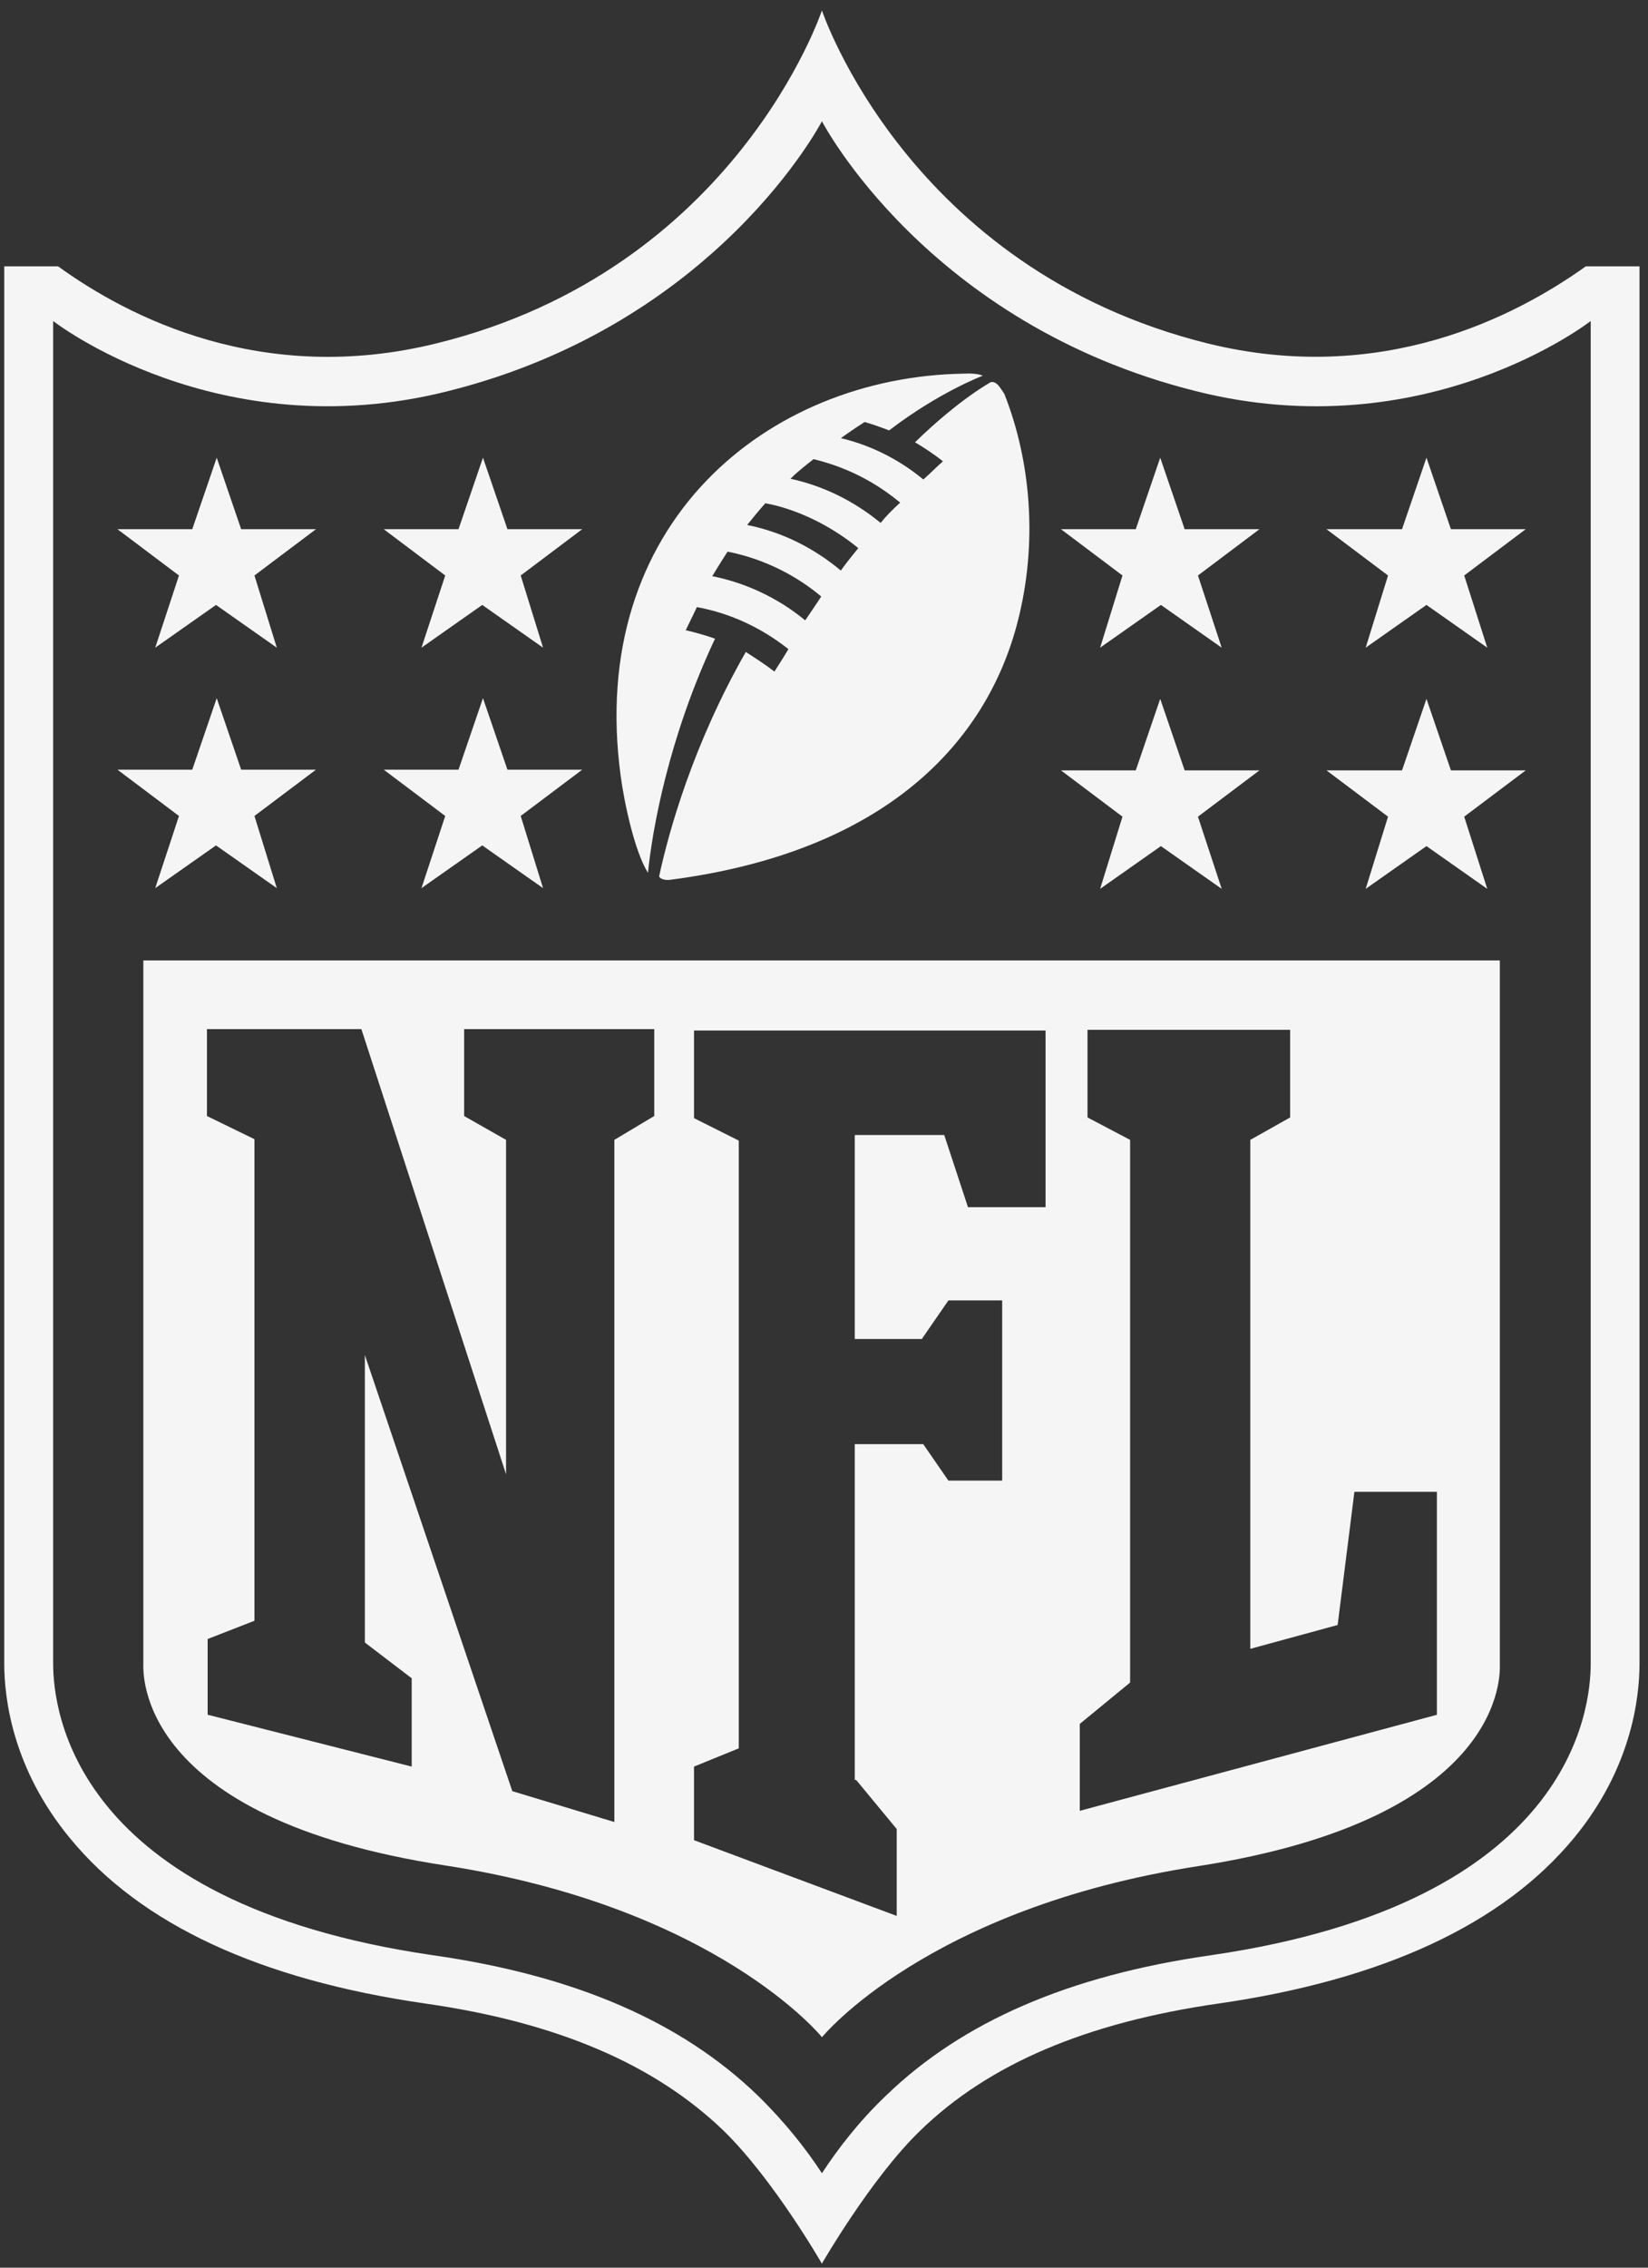
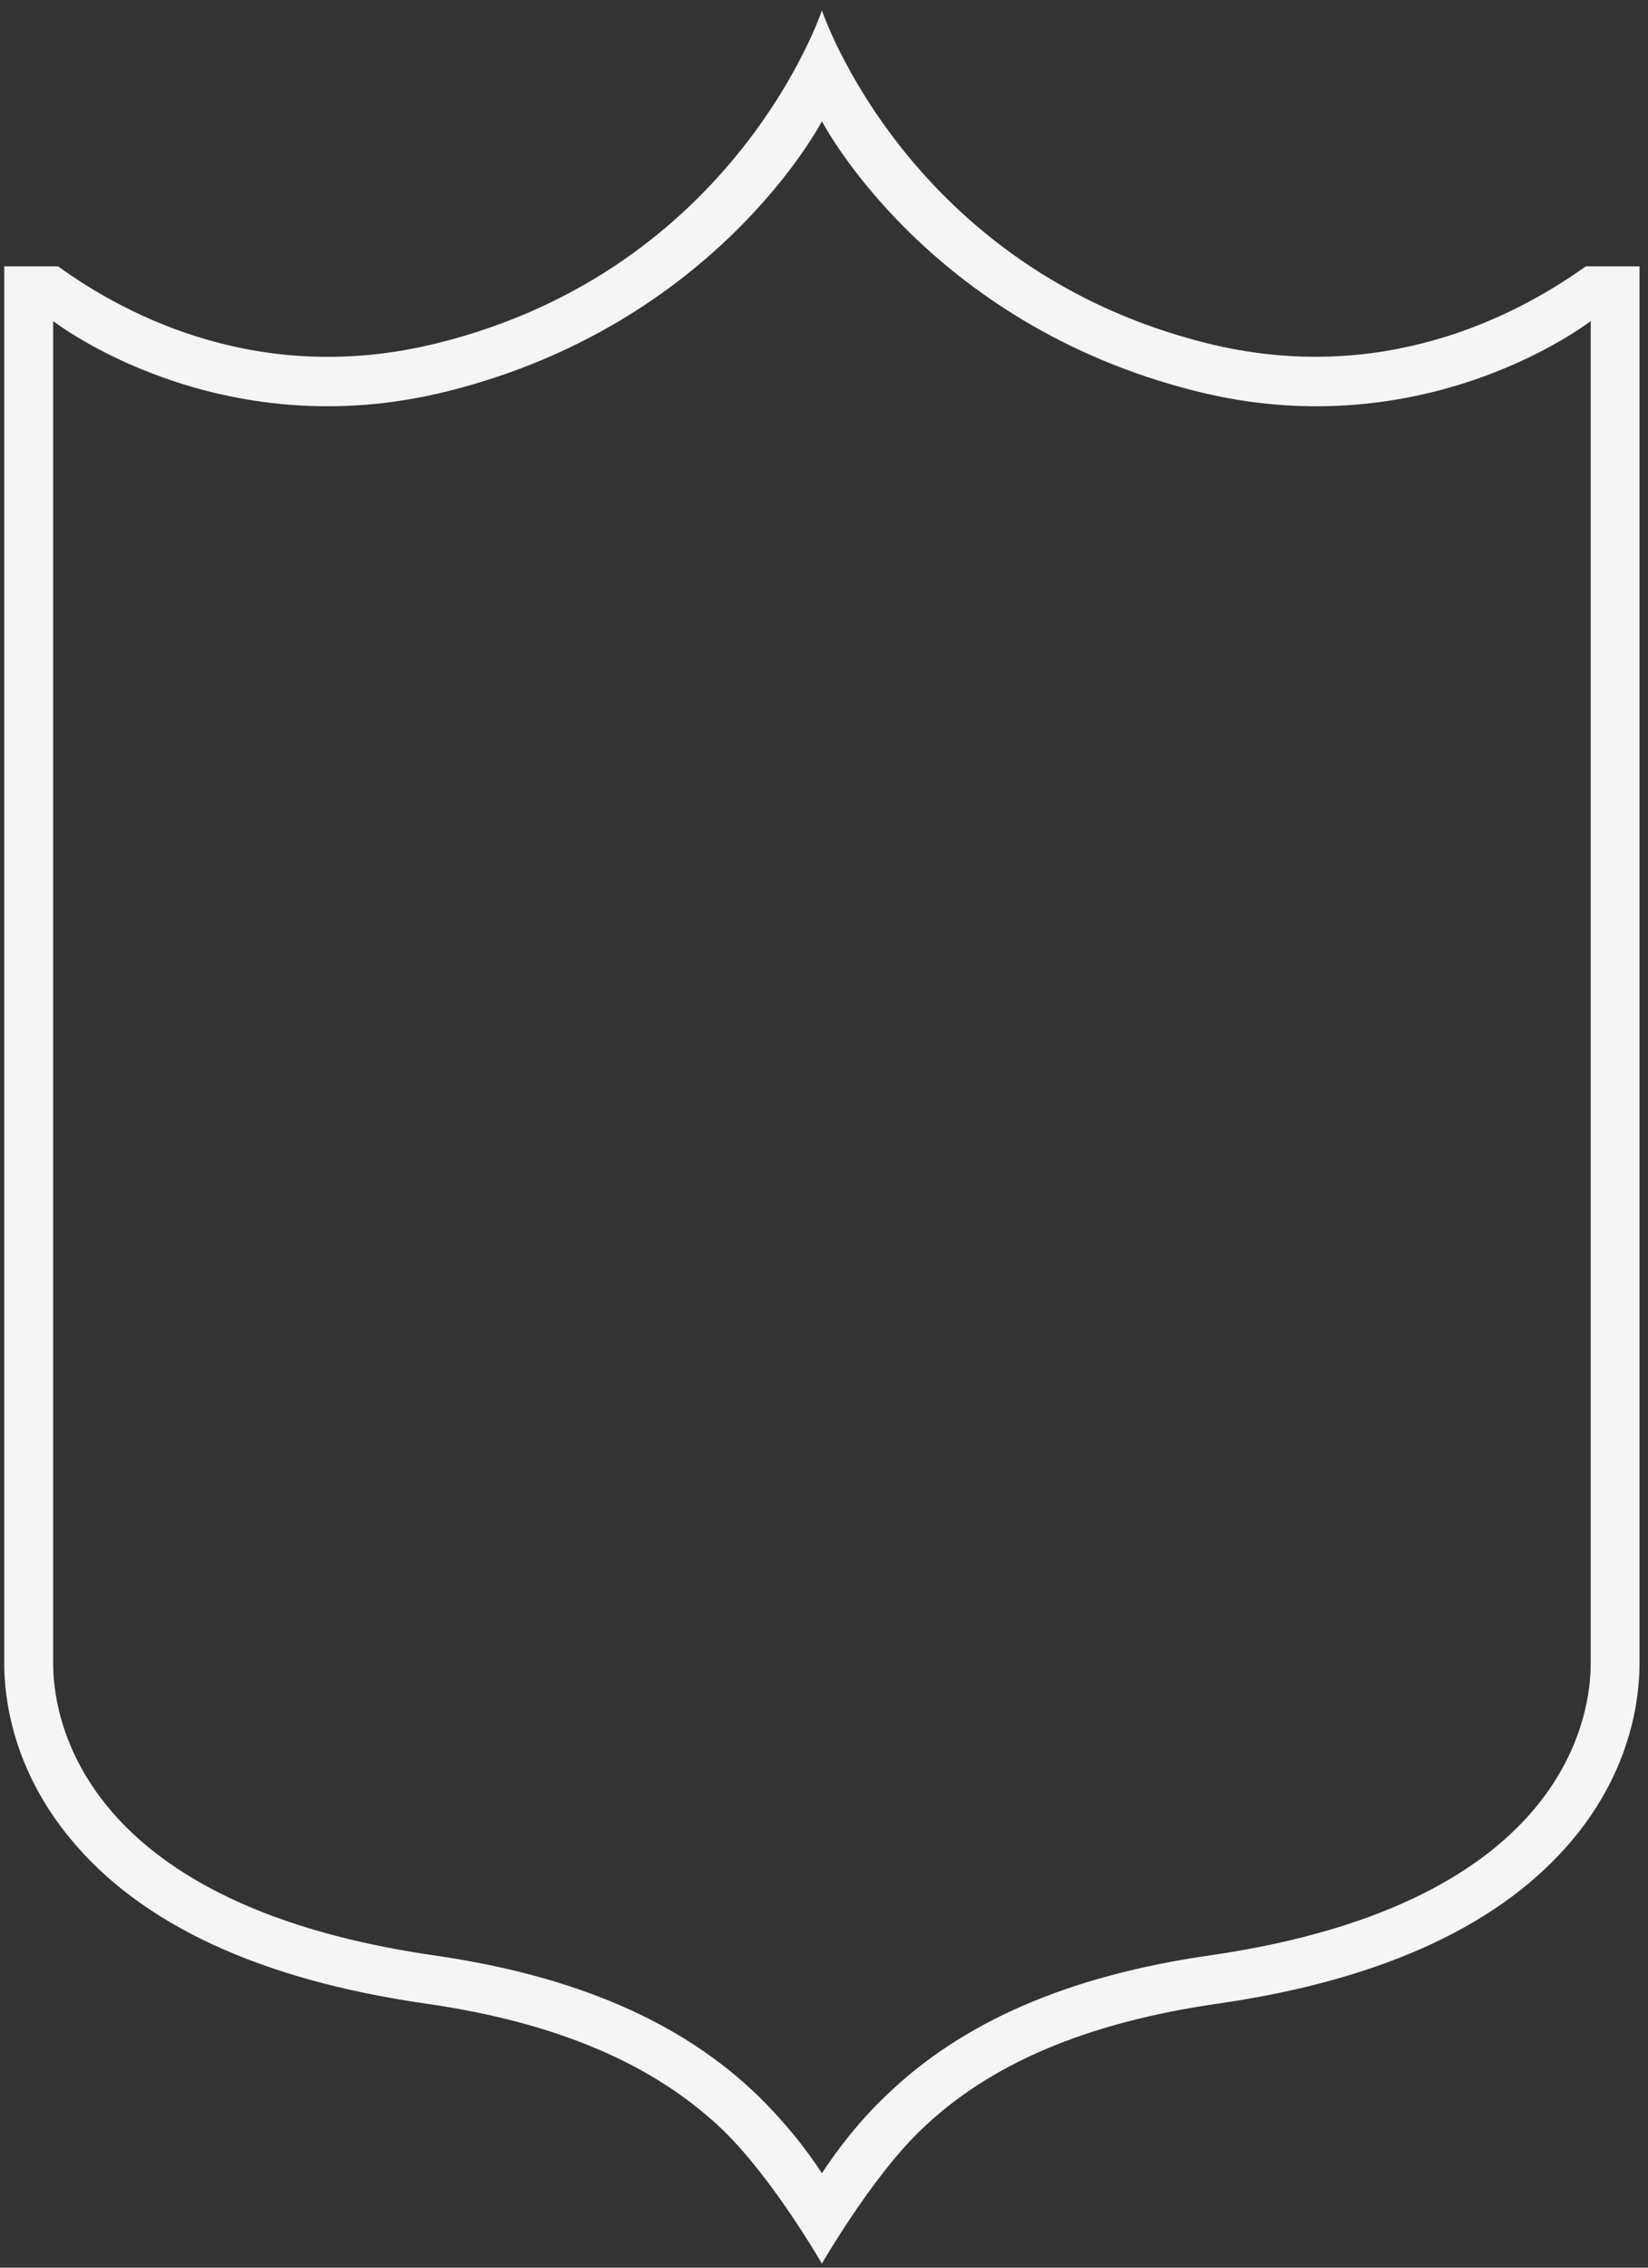
<svg xmlns="http://www.w3.org/2000/svg" width="80" height="110" viewBox="0 0 80 110" fill="none">
  <rect x="0" y="0" width="80" height="110" fill="#333333" stroke="none" />
  <path d="M76.982 12.919C73.554 15.367 67.042 18.734 58.629 16.66C44.072 13.056 39.899 0.506 39.899 0.506C39.899 0.506 35.727 13.09 21.173 16.66C12.759 18.734 6.245 15.401 2.82 12.919H0.206V80.695C0.206 82.395 0.614 85.796 3.394 89.164C6.821 93.346 12.623 96.033 20.662 97.19C27.075 98.107 31.789 100.148 35.114 103.345C37.557 105.724 39.897 109.805 39.897 109.805C39.897 109.805 42.306 105.624 44.68 103.345C48.005 100.114 52.754 98.107 59.132 97.19C67.174 96.033 72.973 93.314 76.4 89.164C79.183 85.796 79.588 82.395 79.588 80.695V12.919H76.982ZM77.219 80.695C77.219 82.906 76.302 92.291 58.797 94.842C51.877 95.828 46.72 98.073 43.021 101.643C41.697 102.902 40.681 104.228 39.899 105.418C39.12 104.228 38.102 102.936 36.778 101.643C33.079 98.073 27.922 95.828 21.002 94.842C3.496 92.291 2.58 82.906 2.58 80.695V15.572C2.58 15.572 10.554 21.795 21.749 18.973C34.811 15.709 39.899 5.881 39.899 5.881C39.899 5.881 44.988 15.709 58.05 18.973C69.231 21.793 77.198 15.588 77.219 15.572V80.695V80.695Z" fill="#F5F5F5" />
-   <path d="M72.808 80.73V46.587H6.958V80.696C6.958 81.07 6.519 88.176 21.615 90.49C34.814 92.529 39.902 98.821 39.902 98.821C39.902 98.821 44.991 92.563 58.155 90.524C73.25 88.178 72.808 81.07 72.808 80.73ZM31.758 54.136L29.823 55.293V88.382L24.869 86.885L17.712 65.732V79.676L19.986 81.41V85.694L10.08 83.178V79.505L12.352 78.62V55.259L10.046 54.136V49.92H17.543L24.566 71.516V55.293L22.531 54.136V49.92H31.76V54.136H31.758ZM50.756 58.557H46.989L45.836 55.056H41.493V64.952H44.749L46.039 63.081H48.65V71.821H46.039L44.818 70.053H41.493V86.342H41.561L43.53 88.722V92.937L33.69 89.264V85.694L35.862 84.809V55.327L33.69 54.239V49.989H50.756V58.557V58.557ZM69.754 83.18L52.417 87.839V83.623L54.86 81.617V55.293L52.791 54.205V49.954H62.628V54.205L60.694 55.293V79.982L64.934 78.825L65.748 72.364H69.752V83.18H69.754Z" fill="#F5F5F5" />
-   <path d="M8.688 39.581L5.703 37.336H9.333L10.52 33.866L11.707 37.336H15.338L12.352 39.581L13.437 43.082L10.486 41.009L7.535 43.082L8.688 39.581ZM21.613 39.581L18.628 37.336H22.258L23.445 33.866L24.633 37.336H28.262L25.277 39.581L26.362 43.082L23.411 41.009L20.46 43.082L21.613 39.581ZM8.688 27.916L5.703 25.671H9.333L10.52 22.201L11.707 25.671H15.338L12.352 27.916L13.437 31.418L10.486 29.344L7.535 31.418L8.688 27.916ZM21.613 27.916L18.628 25.671H22.258L23.445 22.201L24.633 25.671H28.262L25.277 27.916L26.362 31.418L23.411 29.344L20.46 31.418L21.613 27.916ZM72.197 43.117L69.246 41.043L66.295 43.117L67.38 39.615L64.394 37.37H68.059L69.246 33.9L70.433 37.37H74.063L71.078 39.615L72.197 43.117ZM59.306 43.117L56.355 41.043L53.404 43.117L54.489 39.615L51.504 37.37H55.134L56.321 33.9L57.508 37.37H61.138L58.153 39.615L59.306 43.117ZM72.197 31.418L69.246 29.344L66.295 31.418L67.38 27.916L64.394 25.671H68.059L69.246 22.201L70.433 25.671H74.063L71.078 27.916L72.197 31.418ZM59.306 31.418L56.355 29.344L53.404 31.418L54.489 27.916L51.504 25.671H55.134L56.321 22.201L57.508 25.671H61.138L58.153 27.916L59.306 31.418ZM48.111 18.53C48.416 18.496 48.584 18.87 48.755 19.108C50.045 22.372 50.385 26.351 49.4 30.161C47.908 35.976 43.022 41.314 32.54 42.676C32.303 42.711 32.032 42.642 31.997 42.508C32.471 40.297 33.659 36.081 36.204 31.625C36.678 31.931 37.154 32.237 37.594 32.577C37.763 32.305 37.968 32 38.273 31.488C36.983 30.469 35.491 29.755 33.83 29.449C33.83 29.449 33.524 30.095 33.287 30.571C33.287 30.571 33.932 30.708 34.711 30.98C32.437 35.809 31.658 40.299 31.455 42.339C30.81 41.319 30.302 38.937 30.131 37.646C28.47 25.402 37.255 18.261 46.823 18.124C47.468 18.09 47.705 18.227 47.705 18.227C47.705 18.227 45.602 19.01 43.159 20.88C43.159 20.88 42.582 20.643 41.971 20.472C41.598 20.709 41.192 20.983 40.819 21.254C41.971 21.526 43.43 22.105 44.822 23.26C45.128 22.988 45.433 22.683 45.773 22.375C45.433 22.103 44.891 21.729 44.417 21.455C46.584 19.345 48.111 18.53 48.111 18.53ZM39.087 30.092C39.324 29.752 39.595 29.344 39.866 28.936C38.781 28.019 37.22 27.133 35.32 26.759C35.049 27.168 34.575 27.95 34.575 27.95C36.133 28.256 37.728 28.97 39.087 30.092ZM40.816 27.676C41.087 27.302 41.358 26.962 41.664 26.588C40.171 25.363 38.476 24.649 37.152 24.412C36.847 24.752 36.541 25.126 36.27 25.466C38 25.808 39.561 26.622 40.816 27.676ZM42.749 25.365C43.02 25.026 43.325 24.72 43.699 24.38C42.783 23.632 41.459 22.749 39.492 22.272C39.153 22.543 38.747 22.849 38.373 23.223C39.934 23.563 41.427 24.277 42.749 25.365Z" fill="#F5F5F5" />
</svg>